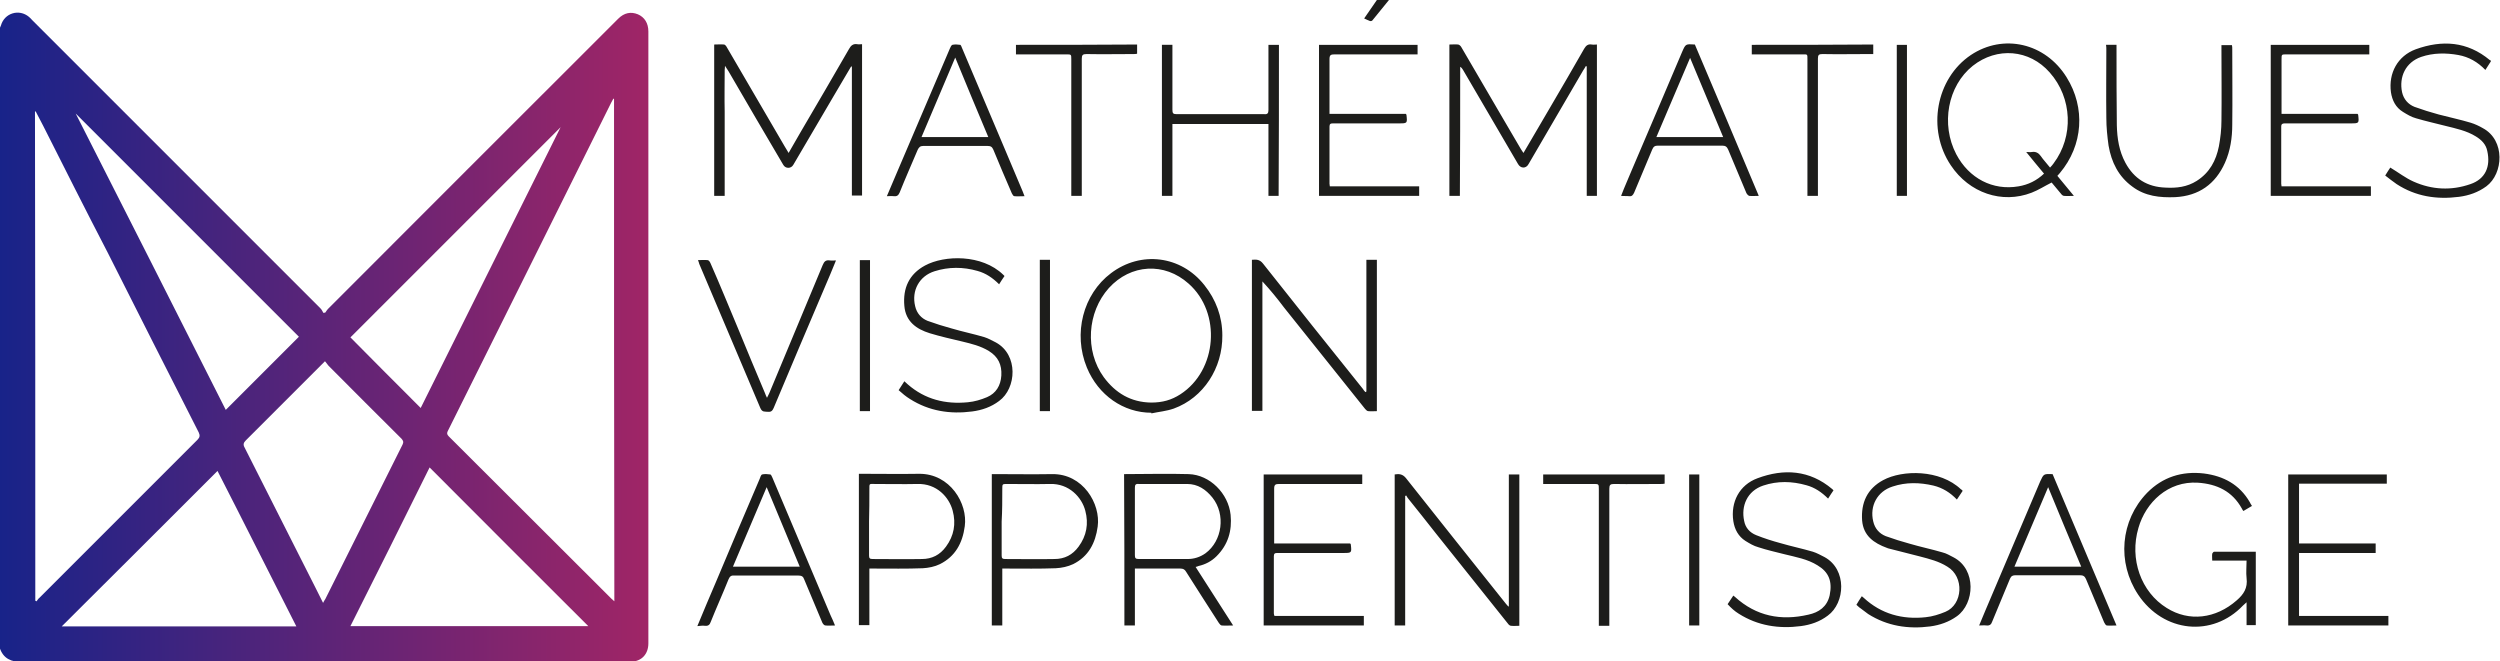
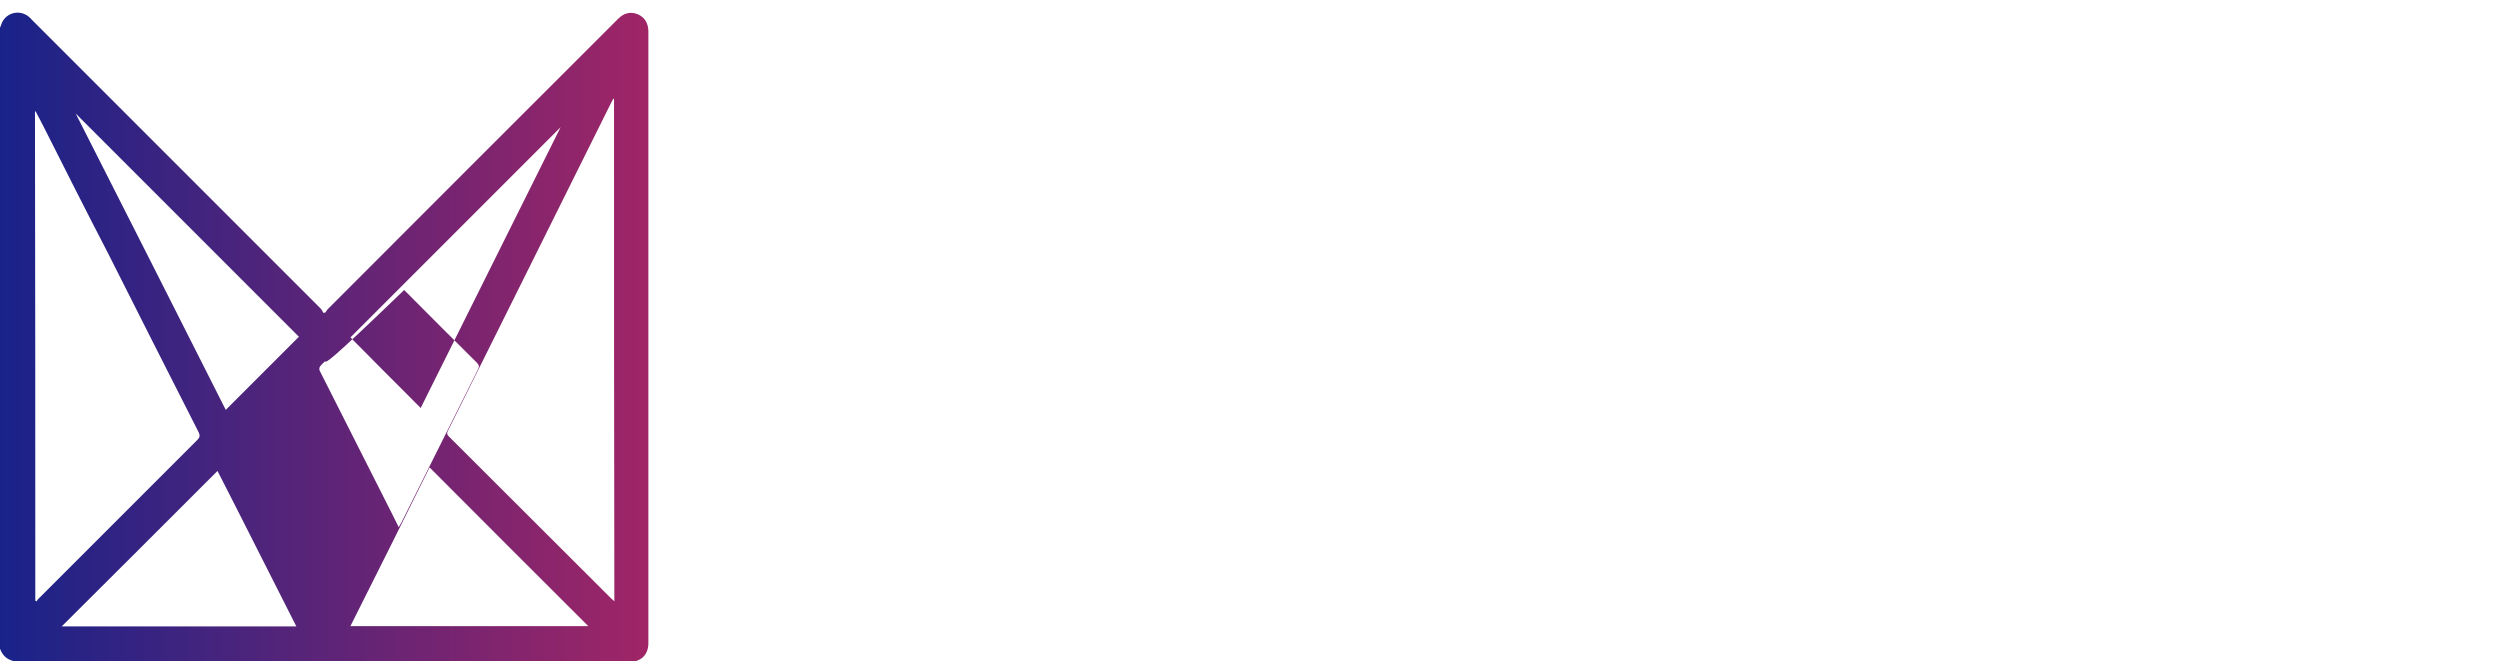
<svg xmlns="http://www.w3.org/2000/svg" version="1.1" id="Layer_1" x="0px" y="0px" viewBox="0 0 786.2 208" style="enable-background:new 0 0 786.2 208;" xml:space="preserve">
  <style type="text/css">
	.st0{fill:#1D1D1B;}
	.st1{fill:url(#SVGID_1_);}
</style>
-   <path class="st0" d="M436.8,0c-1.7,2.1-3.5,4.3-5.2,6.4c-0.1,0.2-0.6,0.3-0.8,0.2c-0.6-0.2-1.1-0.5-1.8-0.8c1.4-2,2.7-3.9,4-5.8  C434.2,0,435.5,0,436.8,0z M267.9,20.9c0,13.6,0,27.1,0,40.6c1.2,0,2.2,0,3.2,0c0-15.9,0-31.7,0-47.6c-0.6,0-1.1,0.1-1.5,0  c-1.3-0.2-2,0.4-2.6,1.5c-5,8.7-10.1,17.4-15.2,26.1c-1.2,2.1-2.5,4.3-3.8,6.6c-0.5-0.8-0.8-1.4-1.2-2  c-6.1-10.4-12.1-20.8-18.2-31.2c-0.2-0.4-0.6-0.9-0.9-0.9c-1-0.1-2,0-3.1,0c0,7.9,0,25.2,0,26c0,6.8,0,13.6,0,20.4  c0,0.4,0,0.8,0,1.2c1.2,0,2.2,0,3.3,0c0-0.6,0-1,0-1.5c0-6.6,0-13.3,0-19.9c0-0.3,0-4.4,0-5c-0.1-4.4,0-8.8,0-13.2  c0-0.3,0.1-0.6,0.1-1.3c0.5,0.8,0.8,1.2,1.1,1.7c5.7,9.8,11.4,19.6,17.2,29.4c0.7,1.3,2.5,1.3,3.2,0c4.2-7.1,8.3-14.2,12.5-21.3  c1.9-3.2,3.7-6.3,5.6-9.5C267.7,20.9,267.8,20.9,267.9,20.9z M459.2,21c0.5,0.3,0.7,0.7,0.9,1c5.8,9.9,11.5,19.7,17.3,29.6  c0.8,1.4,2.5,1.5,3.3,0c5.7-9.8,11.5-19.7,17.2-29.5c0.3-0.4,0.5-0.8,0.8-1.3c0.1,0,0.2,0,0.3,0.1c0,13.6,0,27.1,0,40.7  c1.2,0,2.2,0,3.2,0c0-15.9,0-31.7,0-47.6c-0.6,0-1.1,0.1-1.6,0c-1.2-0.2-1.8,0.3-2.4,1.3c-3.6,6.3-7.2,12.5-10.9,18.8  c-2.7,4.6-5.4,9.2-8.2,14c-0.3-0.5-0.6-0.8-0.8-1.2c-1.9-3.3-3.9-6.6-5.8-9.9c-4.3-7.4-8.6-14.7-12.9-22.1c-0.2-0.4-0.6-0.8-1-0.9  c-0.9-0.1-1.9,0-2.8,0c0,16,0,31.8,0,47.6c1.1,0,2.1,0,3.3,0C459.2,48,459.2,34.5,459.2,21z M474.3,190.7c-0.2-0.3-0.5-0.5-0.7-0.8  c-10.5-13.2-21.1-26.4-31.5-39.6c-1.1-1.3-2.2-1.3-3.5-1.1c0,15.9,0,31.7,0,47.5c1.1,0,2.1,0,3.3,0c0-13.6,0-27.2,0-40.7  c0.1-0.1,0.2-0.1,0.3-0.2c0.2,0.3,0.3,0.5,0.5,0.8c3,3.7,5.9,7.4,8.9,11.2c7.5,9.4,15.1,18.9,22.6,28.3c0.2,0.3,0.6,0.7,1,0.7  c0.9,0.1,1.7,0,2.6,0c0-16,0-31.8,0-47.6c-1.1,0-2.1,0-3.3,0c0,13.9,0,27.7,0,41.5C474.5,190.7,474.4,190.7,474.3,190.7z   M429.4,123.3c-0.3-0.3-0.6-0.6-0.8-1c-10.5-13.1-21-26.2-31.4-39.4c-1.1-1.4-2.2-1.3-3.5-1.2c0,15.9,0,31.7,0,47.5  c1.1,0,2.1,0,3.3,0c0-13.6,0-27.2,0-40.7c2.5,2.7,4.7,5.4,6.8,8.2c8.5,10.6,17,21.3,25.5,31.9c0.3,0.3,0.6,0.7,1,0.7  c0.9,0.1,1.7,0,2.7,0c0-15.9,0-31.7,0-47.6c-1.1,0-2.2,0-3.3,0c0,13.9,0,27.7,0,41.4C429.6,123.3,429.5,123.3,429.4,123.3z   M647.8,54.4c7.3-8.7,8.1-20.5,2.1-30.1c-6.7-10.8-19.9-13.8-30.1-7c-11,7.4-13.9,23.4-6.3,34.7c5.8,8.7,16.1,12.2,25.4,8.6  c2.1-0.8,4.1-2.1,6.3-3.2c0.9,1.1,2,2.4,3,3.6c0.2,0.3,0.6,0.6,0.9,0.6c0.9,0.1,1.9,0,3.1,0c-1.8-2.2-3.5-4.2-5.2-6.3  C647.3,55,647.5,54.7,647.8,54.4z M634.8,58.6c-8.1,1.4-15.6-2.5-19.6-10.1c-4.9-9.4-2.7-21.5,5.2-27.8c7.6-6,17.8-5.2,24.2,2.1  c7.1,8,7.6,20.1,1.2,28.6c-0.3,0.4-0.6,0.8-1.1,1.3c-1-1.3-2.1-2.4-2.9-3.6c-0.7-1-1.6-1.5-2.8-1.3c-0.5,0.1-1,0-1.8,0  c2,2.4,3.7,4.6,5.6,6.8C640.5,56.8,637.8,58.1,634.8,58.6z M353.6,196.7c1.1,0,2.2,0,3.3,0c0-6,0-11.9,0-17.9c0.5,0,0.9,0,1.3,0  c4.3,0,8.6,0,13,0c0.9,0,1.4,0.3,1.8,1c3.4,5.4,6.9,10.8,10.3,16.1c0.2,0.3,0.6,0.8,0.9,0.8c1.1,0.1,2.3,0,3.6,0  c-4-6.2-7.9-12.3-11.8-18.4c0.4-0.1,0.7-0.2,0.9-0.3c2.2-0.5,4.1-1.5,5.7-3.1c3.6-3.6,4.9-8,4.4-13c-0.7-6.7-6.5-12.6-13.2-12.8  c-6.7-0.2-13.4,0-20.3,0C353.6,165.1,353.6,180.9,353.6,196.7z M356.9,153.4c0-0.9,0.2-1.3,1.2-1.2c5.1,0,10.2,0,15.2,0  c3.4,0,5.9,1.7,8,4.3c4.2,5.3,3.1,13.6-2.2,17.5c-1.7,1.2-3.6,1.8-5.6,1.8c-5.1,0-10.2,0-15.4,0c-1,0-1.2-0.3-1.2-1.2  c0-3.5,0-7,0-10.6C356.9,160.4,356.9,156.9,356.9,153.4z M362.1,130c2.3-0.5,4.7-0.7,7-1.5c9.4-3.4,15.4-12.8,15.3-23  c0-5.9-2-11.3-5.7-15.9c-7.3-9.2-19.9-10.8-29.3-3.7c-8.8,6.6-12,19-7.6,29.7c3.6,8.7,11.5,14.2,20.3,14.2  C362,129.8,362.1,129.9,362.1,130z M347.1,118.6c-6-8.3-5.2-20.4,1.6-28c6.9-7.6,17.5-8.2,25.1-1.4c10.4,9.2,9,27.3-2.6,34.8  c-2.8,1.8-5.6,2.6-9.2,2.6C355.6,126.5,350.8,123.6,347.1,118.6z M707.5,157.9c-3.2-5.5-8.2-8.2-14.4-9c-6.9-0.8-13,1.1-17.9,6.1  c-8.4,8.7-9.5,21.9-2.8,32c8,12,23.4,13.5,33,3.4c0.3-0.3,0.6-0.5,1.1-1c0,2.6,0,4.9,0,7.2c1.1,0,2,0,2.9,0c0-7.7,0-15.3,0-23.1  c-4.4,0-8.8,0-13.1,0c-0.2,0-0.5,0.4-0.6,0.6c-0.1,0.7,0,1.4,0,2.2c3.7,0,7.2,0,10.8,0c0,1.9-0.2,3.7,0,5.5c0.4,3.1-0.9,5.1-3.1,7  c-6.6,5.8-15,6.8-22,2.4c-8.1-5-11.8-15.4-8.9-25.2c2.3-8,9.3-14.8,18.7-14.2c6,0.4,10.8,2.7,13.8,8.1c0.1,0.3,0.3,0.5,0.5,0.8  c0.9-0.5,1.7-1,2.7-1.6C707.9,158.7,707.7,158.3,707.5,157.9z M402.2,14.1c-1.1,0-2.1,0-3.3,0c0,0.5,0,1,0,1.5c0,6.3,0,12.6,0,19  c0,1-0.3,1.4-1.3,1.3c-9.2,0-18.4,0-27.6,0c-1.1,0-1.3-0.3-1.3-1.4c0-6.3,0-12.6,0-19c0-0.5,0-0.9,0-1.4c-1.2,0-2.3,0-3.3,0  c0,15.9,0,31.7,0,47.5c1.1,0,2.2,0,3.3,0c0-7.6,0-15.1,0-22.6c10.1,0,20.1,0,30.2,0c0,7.6,0,15.1,0,22.6c1.1,0,2.2,0,3.2,0  C402.2,45.7,402.2,29.9,402.2,14.1z M717.4,57.8c0-6,0-12,0-18c0-0.9,0.5-1,1.2-1c6.9,0,13.8,0,20.6,0c2.7,0,2.7,0,2.4-2.7  c0-0.1-0.1-0.1-0.2-0.3c-7.9,0-15.8,0-23.9,0c0-0.6,0-1,0-1.4c0-5.2,0-10.5,0-15.7c0-1.6,0-1.6,1.5-1.6c8.2,0,16.5,0,24.7,0  c0.5,0,0.9,0,1.4,0c0-1.1,0-2,0-3c-10.4,0-20.7,0-31,0c0,15.9,0,31.7,0,47.5c10.5,0,21,0,31.5,0c0-1,0-1.9,0-3c-9.4,0-18.7,0-28.1,0  C717.5,58.3,717.4,58,717.4,57.8z M751.1,196.7c0-1,0-2,0-3c-9.4,0-18.7,0-28.1,0c0-6.6,0-13.1,0-19.8c8.1,0,16,0,24.1,0  c0-1,0-1.9,0-3c-8.1,0-16,0-24.1,0c0-6.3,0-12.5,0-18.8c9.3,0,18.4,0,27.6,0c0-1.1,0-2,0-2.9c-10.4,0-20.7,0-31,0  c0,15.9,0,31.7,0,47.5C730.2,196.7,740.7,196.7,751.1,196.7z M400.6,192.9c0-6,0-12,0-18c0-0.9,0.4-1,1.2-1c6.9,0,13.8,0,20.6,0  c2.7,0,2.7,0,2.4-2.7c0-0.1-0.1-0.1-0.2-0.3c-7.9,0-15.8,0-23.9,0c0-0.6,0-1,0-1.4c0-5.3,0-10.6,0-15.8c0-1.3,0.4-1.5,1.6-1.5  c8.2,0,16.5,0,24.7,0c0.5,0,0.9,0,1.4,0c0-1.1,0-2,0-3c-10.4,0-20.7,0-31,0c0,15.9,0,31.7,0,47.5c10.5,0,21,0,31.5,0c0-1,0-1.9,0-3  c-9.4,0-18.7,0-28.1,0C400.7,193.4,400.6,193.2,400.6,192.9z M418.1,34.4c0-5.3,0-10.6,0-15.8c0-1.3,0.4-1.5,1.6-1.5  c8.2,0,16.5,0,24.7,0c0.5,0,0.9,0,1.4,0c0-1.1,0-2,0-3c-10.4,0-20.7,0-31,0c0,15.9,0,31.7,0,47.5c10.5,0,21,0,31.5,0c0-1,0-1.9,0-3  c-9.4,0-18.7,0-28.1,0c0-0.4-0.1-0.6-0.1-0.8c0-6,0-12,0-18c0-0.9,0.4-1,1.2-1c6.9,0,13.8,0,20.6,0c2.7,0,2.7,0,2.4-2.7  c0-0.1-0.1-0.1-0.2-0.3c-7.9,0-15.8,0-24,0C418.1,35.2,418.1,34.8,418.1,34.4z M311.9,196.7c1.1,0,2.2,0,3.3,0c0-3,0-6,0-9  c0-2.9,0-5.9,0-8.9c0.6,0,1,0,1.5,0c5.1,0,10.2,0.1,15.3-0.1c1.9-0.1,3.8-0.5,5.5-1.3c4.8-2.4,7-6.6,7.7-11.8  c1-7.1-4.6-16.7-14.4-16.5c-5.9,0.1-11.8,0-17.6,0c-0.4,0-0.9,0-1.3,0C311.9,165.1,311.9,180.9,311.9,196.7z M315.2,153.8  c0-1.6,0-1.6,1.5-1.6c4.5,0,9,0.1,13.5,0c6-0.2,10,4.2,11.1,8.4c1.1,4.1,0.4,7.9-2.1,11.3c-1.9,2.6-4.4,3.9-7.6,3.9  c-5.2,0.1-10.3,0-15.5,0c-0.9,0-1.1-0.3-1.1-1.1c0-3.6,0-7.1,0-10.7C315.2,160.6,315.2,157.2,315.2,153.8z M273.4,178.8  c0.6,0,1,0,1.5,0c5.1,0,10.2,0.1,15.3-0.1c1.8-0.1,3.8-0.5,5.4-1.3c4.8-2.4,7.1-6.6,7.8-11.9c1-7.1-4.6-16.6-14.4-16.5  c-5.9,0.1-11.8,0-17.6,0c-0.4,0-0.9,0-1.3,0c0,15.9,0,31.8,0,47.6c1.1,0,2.1,0,3.3,0C273.4,190.8,273.4,184.8,273.4,178.8z   M273.4,154c0-2.1-0.1-1.8,1.8-1.8c4.4,0,8.9,0.1,13.3,0c6.1-0.2,10,4.2,11.1,8.4c1.1,4.1,0.4,7.9-2.1,11.3  c-1.9,2.6-4.4,3.9-7.6,3.9c-5.2,0.1-10.3,0-15.5,0c-0.9,0-1.1-0.3-1.1-1.1c0-3.6,0-7.2,0-10.8C273.4,160.6,273.4,157.3,273.4,154z   M783.3,19.1c-0.1-0.1-0.2-0.2-0.3-0.2c-7.1-5.9-15-6.4-23.3-3.4c-5.7,2.1-8.6,7.5-7.8,13.5c0.4,2.6,1.5,4.8,3.8,6.2  c1.3,0.8,2.6,1.6,4.1,2c3,0.9,6.2,1.6,9.3,2.4c3.2,0.8,6.6,1.5,9.5,3.3c1.8,1.1,3.2,2.5,3.6,4.6c1.1,4.9-0.6,8.8-5.3,10.4  c-6,2.1-12.1,1.8-17.9-0.8c-2.5-1.1-4.8-2.9-7.3-4.4c-0.4,0.6-1,1.5-1.6,2.5c1.2,0.9,2.4,1.9,3.6,2.7c6,3.9,12.6,4.9,19.6,4  c3.1-0.4,6-1.4,8.6-3.3c5.4-4,6-14.5-1.1-18.3c-1.2-0.7-2.5-1.3-3.8-1.7c-3.3-1-6.7-1.7-10.1-2.6c-2.6-0.7-5.1-1.5-7.6-2.4  c-2-0.8-3.4-2.4-3.9-4.6c-1-4.8,1.1-9.4,6-11.1c3.8-1.3,7.8-1.3,11.7-0.6c3.3,0.6,6.1,2.2,8.5,4.7c0.6-0.9,1.1-1.7,1.6-2.5  C783.4,19.2,783.4,19.1,783.3,19.1z M616.7,153.9c-6.6-6.3-18.4-6.2-24.5-2.9c-5,2.7-7,7.1-6.6,12.7c0.4,4.8,3.7,7.1,7.8,8.6  c0.1,0,0.2,0,0.2,0.1c3.4,0.9,6.8,1.7,10.2,2.6c3,0.8,5.9,1.5,8.6,3.2c5.4,3.2,4.9,11.9-0.6,14.2c-1.9,0.8-4.1,1.5-6.2,1.7  c-7.3,0.8-14-1-19.5-6.1c-0.2-0.2-0.4-0.3-0.6-0.5c-0.6,0.9-1.2,1.8-1.7,2.7c0.5,0.4,0.8,0.8,1.3,1.1c0.8,0.6,1.6,1.2,2.4,1.8  c6,3.8,12.6,4.8,19.5,3.9c3-0.4,5.9-1.4,8.4-3.2c5.6-4,6.2-14.7-1-18.5c-1.2-0.6-2.3-1.3-3.6-1.6c-3.4-1-6.8-1.7-10.2-2.7  c-2.6-0.7-5.1-1.5-7.6-2.4c-2-0.8-3.4-2.4-3.9-4.6c-1.2-4.9,1.3-9.5,6.1-11c4.2-1.4,8.5-1.3,12.8-0.3c2.9,0.7,5.3,2.2,7.4,4.4  c0.6-0.9,1.1-1.7,1.8-2.7C617.1,154.1,616.9,154,616.7,153.9z M546.8,193c6,3.8,12.6,4.8,19.5,3.9c3.1-0.4,6-1.4,8.5-3.3  c5.5-4,6.1-14.5-1-18.4c-1.2-0.6-2.4-1.3-3.7-1.7c-3.4-1-6.8-1.7-10.2-2.7c-2.6-0.7-5.1-1.5-7.6-2.5c-2-0.8-3.4-2.3-3.8-4.5  c-1-4.6,0.9-9.4,6-11.1c4.5-1.5,9-1.4,13.6-0.1c2.6,0.7,4.8,2.2,6.8,4.2c0.6-0.9,1.1-1.8,1.7-2.6c-0.2-0.2-0.3-0.3-0.4-0.4  c-7.1-6-15.2-6.5-23.5-3.4c-5.7,2.1-8.5,7.5-7.6,13.5c0.4,2.6,1.6,4.8,3.8,6.2c1.3,0.8,2.6,1.6,4.1,2c2.7,0.9,5.5,1.5,8.2,2.2  c3.6,0.9,7.2,1.5,10.4,3.5c3.5,2.1,4.7,5,3.8,9.4c-0.8,3.6-3.4,5.4-6.7,6.1c-8.6,2-16.4,0.5-23.1-5.6c-0.1-0.1-0.3-0.2-0.5-0.4  c-0.6,0.9-1.1,1.7-1.8,2.7C544.4,191.2,545.5,192.2,546.8,193z M286.2,125.5c6,3.8,12.6,4.8,19.5,3.9c3.1-0.4,6-1.4,8.5-3.3  c5.5-4,6.1-14.5-1-18.4c-1.2-0.6-2.4-1.3-3.7-1.7c-3.4-1-6.8-1.7-10.2-2.7c-2.6-0.7-5.1-1.5-7.6-2.4c-2-0.8-3.4-2.4-3.9-4.6  c-1.2-4.9,1.3-9.5,6.1-11c4.4-1.4,9-1.4,13.5-0.1c2.6,0.7,4.8,2.2,6.8,4.2c0.6-0.9,1.1-1.8,1.7-2.6c-0.2-0.2-0.3-0.3-0.4-0.4  c-6.7-6.5-18.5-6.2-24.6-2.9c-5,2.7-7,7.1-6.5,12.7c0.4,4.9,3.8,7.3,8,8.6c3.3,1,6.8,1.8,10.2,2.6c2.9,0.7,5.8,1.4,8.4,3  c2.9,1.8,4.1,4.3,3.9,7.7c-0.2,3.2-1.7,5.6-4.5,6.8c-1.9,0.8-3.9,1.4-6,1.6c-7.1,0.7-13.5-0.9-18.9-5.6c-0.3-0.3-0.7-0.6-1.1-1  c-0.6,0.9-1.1,1.7-1.8,2.8C283.7,123.7,284.9,124.7,286.2,125.5z M662.4,15.6c0,7.2-0.1,14.3,0,21.5c0,2.9,0.3,5.8,0.7,8.7  c0.9,5.2,3.1,9.7,7.5,12.9c4,3,8.6,3.5,13.5,3.3c7.4-0.4,12.6-4.1,15.6-10.8c1.7-3.8,2.3-7.9,2.3-12c0.1-7.9,0-15.8,0-23.8  c0-0.4,0-0.8-0.1-1.2c-1.2,0-2.2,0-3.3,0c0,0.5,0,1,0,1.5c0,7.4,0.1,14.8,0,22.2c0,2.7-0.3,5.4-0.8,8.1c-0.9,4.5-2.9,8.3-7,10.9  c-3,1.9-6.3,2.3-9.8,2.1c-5.7-0.2-9.9-2.8-12.6-7.8c-2-3.7-2.6-7.7-2.7-11.8c-0.1-8-0.1-15.9-0.1-23.9c0-0.5,0-0.9,0-1.4  c-1.2,0-2.2,0-3.3,0C662.4,14.7,662.4,15.1,662.4,15.6z M221.7,196.8c1,0.1,1.5-0.3,1.8-1.2c1.8-4.5,3.8-8.9,5.6-13.4  c0.4-0.9,0.8-1.3,1.8-1.2c6.7,0,13.4,0,20.2,0c1,0,1.5,0.3,1.8,1.2c1.9,4.5,3.8,9.1,5.7,13.6c0.2,0.4,0.6,0.9,1,0.9  c0.9,0.1,1.9,0,3,0c-0.5-1.2-0.9-2.2-1.4-3.2c-6.1-14.4-12.2-28.9-18.3-43.3c-0.2-0.4-0.4-1-0.7-1c-0.8-0.1-1.7-0.2-2.5,0  c-0.4,0.1-0.6,0.9-0.8,1.4c-4.6,10.8-9.2,21.5-13.7,32.3c-2,4.6-3.9,9.2-5.9,14C220.3,196.8,221,196.7,221.7,196.8z M230.5,178.2  c3.5-8.3,7-16.5,10.6-25c3.5,8.4,6.9,16.6,10.4,25C244.4,178.2,237.6,178.2,230.5,178.2z M512.3,61.7c0.9,0.1,1.2-0.3,1.6-1.1  c1.9-4.5,3.8-9,5.7-13.6c0.4-0.9,0.8-1.2,1.8-1.2c6.7,0,13.4,0,20.2,0c1.1,0,1.5,0.4,1.9,1.3c1.9,4.5,3.8,9.1,5.7,13.6  c0.2,0.4,0.6,0.8,0.9,0.9c0.9,0.1,1.9,0,3,0c-6.7-16-13.4-31.8-20.1-47.6c-2.9-0.2-2.9-0.2-4,2.3c-5.3,12.4-10.5,24.8-15.8,37.1  c-1.1,2.7-2.3,5.3-3.4,8.2C510.7,61.7,511.5,61.6,512.3,61.7z M541.9,43.1c-7,0-13.9,0-21,0c3.5-8.3,7-16.5,10.6-24.9  C535,26.6,538.4,34.7,541.9,43.1z M281.1,61.7c0.9,0.1,1.4-0.2,1.8-1.1c1.8-4.5,3.8-9,5.7-13.5c0.4-0.8,0.8-1.2,1.7-1.2  c6.8,0,13.5,0,20.3,0c1,0,1.4,0.3,1.8,1.2c1.9,4.6,3.8,9.1,5.8,13.7c0.2,0.4,0.5,0.9,0.8,0.9c1,0.1,2,0,3.2,0  c-0.2-0.6-0.4-0.9-0.5-1.3c-1.8-4.3-3.6-8.5-5.4-12.8c-4.6-10.9-9.2-21.8-13.8-32.6c-0.1-0.3-0.3-0.8-0.5-0.9  c-0.8-0.1-1.7-0.2-2.5,0c-0.3,0.1-0.6,0.7-0.8,1.2c-5.5,12.8-10.9,25.6-16.4,38.4c-1.1,2.6-2.2,5.2-3.4,8  C279.6,61.7,280.3,61.6,281.1,61.7z M310.8,43.1c-7.1,0-13.9,0-21,0c3.5-8.3,7-16.5,10.6-25C303.9,26.6,307.3,34.8,310.8,43.1z   M641.6,151.4c-5.7,13.5-11.5,27-17.2,40.5c-0.7,1.6-1.3,3.1-2,4.8c0.9,0,1.6-0.1,2.3,0c1,0.1,1.5-0.3,1.8-1.2  c1.8-4.5,3.8-9,5.6-13.5c0.4-0.9,0.9-1.1,1.8-1.1c6.7,0,13.4,0,20.2,0c1,0,1.5,0.3,1.9,1.2c1.9,4.5,3.8,9.1,5.7,13.6  c0.2,0.4,0.5,0.9,0.8,1c1,0.1,2,0,3.1,0c-6.8-16-13.4-31.8-20.1-47.6C642.7,149,642.7,149,641.6,151.4z M654.5,178.2  c-7.1,0-13.9,0-21,0c3.5-8.3,7-16.5,10.6-25C647.6,161.7,651,169.9,654.5,178.2z M240.6,123.7c-2.9-6.8-5.7-13.6-8.5-20.4  c-2.9-6.9-5.7-13.8-8.7-20.6c-0.2-0.4-0.5-0.9-0.9-0.9c-1-0.1-1.9,0-3,0c0.2,0.5,0.3,0.8,0.4,1.2c6.4,15.1,12.8,30.2,19.2,45.3  c0.6,1.4,1.4,1.1,2.4,1.2c1,0.1,1.4-0.3,1.8-1.2c5.3-12.6,10.6-25.2,16-37.8c1.2-2.8,2.4-5.6,3.6-8.6c-0.8,0-1.3,0.1-1.9,0  c-1.3-0.2-1.8,0.3-2.3,1.5c-5.6,13.5-11.2,26.9-16.8,40.3c-0.2,0.4-0.4,0.8-0.7,1.4C240.9,124.4,240.7,124.1,240.6,123.7z   M319.5,14.1c0,1,0,1.9,0,3c0.5,0,0.9,0,1.3,0c4.8,0,9.7,0,14.5,0c1.6,0,1.6,0,1.6,1.5c0,13.8,0,27.7,0,41.5c0,0.5,0,1,0,1.5  c1.2,0,2.2,0,3.3,0c0-0.6,0-1.1,0-1.6c0-13.8,0-27.7,0-41.5c0-1.2,0.3-1.5,1.5-1.5c4.9,0.1,9.8,0,14.7,0c0.4,0,0.8,0,1.2-0.1  c0-1.1,0-2,0-2.9C344.9,14.1,332.2,14.1,319.5,14.1z M550.9,14.1c0,1,0,2,0,3c0.5,0,0.9,0,1.4,0c4.8,0,9.5,0,14.3,0  c1.9,0,1.8-0.2,1.8,1.7c0,13.8,0,27.6,0,41.4c0,0.5,0,1,0,1.4c1.2,0,2.3,0,3.3,0c0-0.6,0-1.1,0-1.7c0-13.8,0-27.7,0-41.5  c0-1.1,0.3-1.4,1.4-1.4c4.9,0.1,9.8,0,14.7,0c0.4,0,0.8,0,1.3,0c0-1.1,0-2,0-3C576.3,14.1,563.6,14.1,550.9,14.1z M486.7,152.2  c4.8,0,9.6,0,14.4,0c1.7,0,1.7,0,1.7,1.7c0,13.8,0,27.6,0,41.4c0,0.5,0,1,0,1.5c1.2,0,2.2,0,3.3,0c0-0.6,0-1.1,0-1.6  c0-13.8,0-27.7,0-41.5c0-1.2,0.3-1.5,1.5-1.5c4.9,0.1,9.8,0,14.7,0c0.4,0,0.8,0,1.2-0.1c0-1.1,0-2,0-2.9c-12.8,0-25.5,0-38.2,0  c0,1,0,1.9,0,3C485.9,152.2,486.3,152.2,486.7,152.2z M531.2,196.7c1.1,0,2.1,0,3.2,0c0-15.9,0-31.7,0-47.5c-1.1,0-2.1,0-3.2,0  C531.2,165.1,531.2,180.9,531.2,196.7z M327,129.3c1.1,0,2.1,0,3.2,0c0-15.9,0-31.7,0-47.6c-1.1,0-2.1,0-3.2,0  C327,97.7,327,113.5,327,129.3z M273.6,81.8c-1.1,0-2.2,0-3.2,0c0,15.9,0,31.7,0,47.5c1.1,0,2.1,0,3.2,0  C273.6,113.4,273.6,97.6,273.6,81.8z M599.7,14.1c-1.1,0-2.2,0-3.2,0c0,15.9,0,31.7,0,47.5c1.1,0,2.1,0,3.2,0  C599.7,45.7,599.7,29.9,599.7,14.1z" />
  <linearGradient id="SVGID_1_" gradientUnits="userSpaceOnUse" x1="3.529412e-03" y1="106.024" x2="203.997" y2="106.024">
    <stop offset="0" style="stop-color:#182389" />
    <stop offset="1" style="stop-color:#A02566" />
  </linearGradient>
-   <path class="st1" d="M0,8.7C0.1,8.5,0.2,8.3,0.3,8c1.1-3.9,5.7-5.3,8.8-2.7c0.4,0.3,0.7,0.7,1,1C40.4,36.6,70.6,66.8,100.8,97  c0.4,0.4,0.6,0.9,0.9,1.4c0.2,0,0.4-0.1,0.6-0.1c0.3-0.4,0.5-0.8,0.8-1.1c29.2-29.3,58.5-58.5,87.7-87.7c1.2-1.2,2.4-2.4,3.6-3.6  c1.9-1.9,4-2.3,6.2-1.4c2.1,0.9,3.3,2.8,3.3,5.4c0,63.1,0,126.2,0,189.4c0,1,0,2,0,3c0,3.4-2.1,5.7-5.5,5.8c-0.4,0-0.9,0-1.3,0  c-63.4,0-126.7,0-190.1,0.1c-3.5,0-6-1.1-7.1-4.5C0,138.6,0,73.6,0,8.7z M193.1,31.1c-0.1,0-0.2-0.1-0.2-0.1  c-0.2,0.4-0.5,0.9-0.7,1.3c-9.2,18.5-18.4,37-27.6,55.5c-7.9,15.9-15.8,31.7-23.7,47.6c-0.4,0.7-0.4,1.2,0.2,1.8  c17.1,17,34.1,34.1,51.2,51.1c0.2,0.2,0.5,0.4,0.9,0.8C193.1,136.3,193.1,83.7,193.1,31.1z M11.1,188.9c0.1,0.1,0.2,0.1,0.4,0.2  c0.3-0.4,0.5-0.8,0.9-1.1c16.6-16.6,33.1-33.1,49.7-49.7c0.8-0.8,0.8-1.4,0.4-2.3c-9.6-18.8-19.1-37.7-28.6-56.5  C27,66.2,20.3,52.9,13.6,39.6c-0.8-1.5-1.6-3.1-2.4-4.6c-0.1,0-0.1,0.1-0.2,0.1C11.1,86.4,11.1,137.7,11.1,188.9z M102.2,113.6  c-0.5,0.5-0.8,0.8-1.1,1.1c-7.9,7.9-15.9,15.9-23.8,23.8c-0.7,0.7-0.9,1.3-0.4,2.2c7.5,14.8,15,29.6,22.4,44.3  c0.7,1.5,1.5,2.9,2.3,4.6c0.3-0.6,0.5-0.9,0.7-1.2c8.1-16.2,16.2-32.4,24.3-48.6c0.4-0.8,0.2-1.2-0.3-1.8c-7.7-7.6-15.3-15.3-23-23  C102.9,114.5,102.6,114.1,102.2,113.6z M135.1,147c-8.2,16.6-16.5,33.2-24.9,49.9c25.1,0,50,0,74.8,0  C168.4,180.4,151.8,163.7,135.1,147z M93.2,197c-8.4-16.5-16.6-32.9-24.8-48.9c-16.4,16.4-32.7,32.7-49,48.9  C43.8,197,68.4,197,93.2,197z M23.8,35.7C39.7,67,55.4,98,71,128.9c7.8-7.8,15.4-15.4,23-23C70.8,82.7,47.4,59.3,23.8,35.7z   M132.3,128.3c14.7-29.5,29.4-59,44-88.3c-22,22-44.1,44.1-66.1,66.1C117.4,113.4,124.7,120.7,132.3,128.3z" />
+   <path class="st1" d="M0,8.7C0.1,8.5,0.2,8.3,0.3,8c1.1-3.9,5.7-5.3,8.8-2.7c0.4,0.3,0.7,0.7,1,1C40.4,36.6,70.6,66.8,100.8,97  c0.4,0.4,0.6,0.9,0.9,1.4c0.2,0,0.4-0.1,0.6-0.1c0.3-0.4,0.5-0.8,0.8-1.1c29.2-29.3,58.5-58.5,87.7-87.7c1.2-1.2,2.4-2.4,3.6-3.6  c1.9-1.9,4-2.3,6.2-1.4c2.1,0.9,3.3,2.8,3.3,5.4c0,63.1,0,126.2,0,189.4c0,1,0,2,0,3c0,3.4-2.1,5.7-5.5,5.8c-0.4,0-0.9,0-1.3,0  c-63.4,0-126.7,0-190.1,0.1c-3.5,0-6-1.1-7.1-4.5C0,138.6,0,73.6,0,8.7z M193.1,31.1c-0.1,0-0.2-0.1-0.2-0.1  c-0.2,0.4-0.5,0.9-0.7,1.3c-9.2,18.5-18.4,37-27.6,55.5c-7.9,15.9-15.8,31.7-23.7,47.6c-0.4,0.7-0.4,1.2,0.2,1.8  c17.1,17,34.1,34.1,51.2,51.1c0.2,0.2,0.5,0.4,0.9,0.8C193.1,136.3,193.1,83.7,193.1,31.1z M11.1,188.9c0.1,0.1,0.2,0.1,0.4,0.2  c0.3-0.4,0.5-0.8,0.9-1.1c16.6-16.6,33.1-33.1,49.7-49.7c0.8-0.8,0.8-1.4,0.4-2.3c-9.6-18.8-19.1-37.7-28.6-56.5  C27,66.2,20.3,52.9,13.6,39.6c-0.8-1.5-1.6-3.1-2.4-4.6c-0.1,0-0.1,0.1-0.2,0.1C11.1,86.4,11.1,137.7,11.1,188.9z M102.2,113.6  c-0.5,0.5-0.8,0.8-1.1,1.1c-0.7,0.7-0.9,1.3-0.4,2.2c7.5,14.8,15,29.6,22.4,44.3  c0.7,1.5,1.5,2.9,2.3,4.6c0.3-0.6,0.5-0.9,0.7-1.2c8.1-16.2,16.2-32.4,24.3-48.6c0.4-0.8,0.2-1.2-0.3-1.8c-7.7-7.6-15.3-15.3-23-23  C102.9,114.5,102.6,114.1,102.2,113.6z M135.1,147c-8.2,16.6-16.5,33.2-24.9,49.9c25.1,0,50,0,74.8,0  C168.4,180.4,151.8,163.7,135.1,147z M93.2,197c-8.4-16.5-16.6-32.9-24.8-48.9c-16.4,16.4-32.7,32.7-49,48.9  C43.8,197,68.4,197,93.2,197z M23.8,35.7C39.7,67,55.4,98,71,128.9c7.8-7.8,15.4-15.4,23-23C70.8,82.7,47.4,59.3,23.8,35.7z   M132.3,128.3c14.7-29.5,29.4-59,44-88.3c-22,22-44.1,44.1-66.1,66.1C117.4,113.4,124.7,120.7,132.3,128.3z" />
</svg>